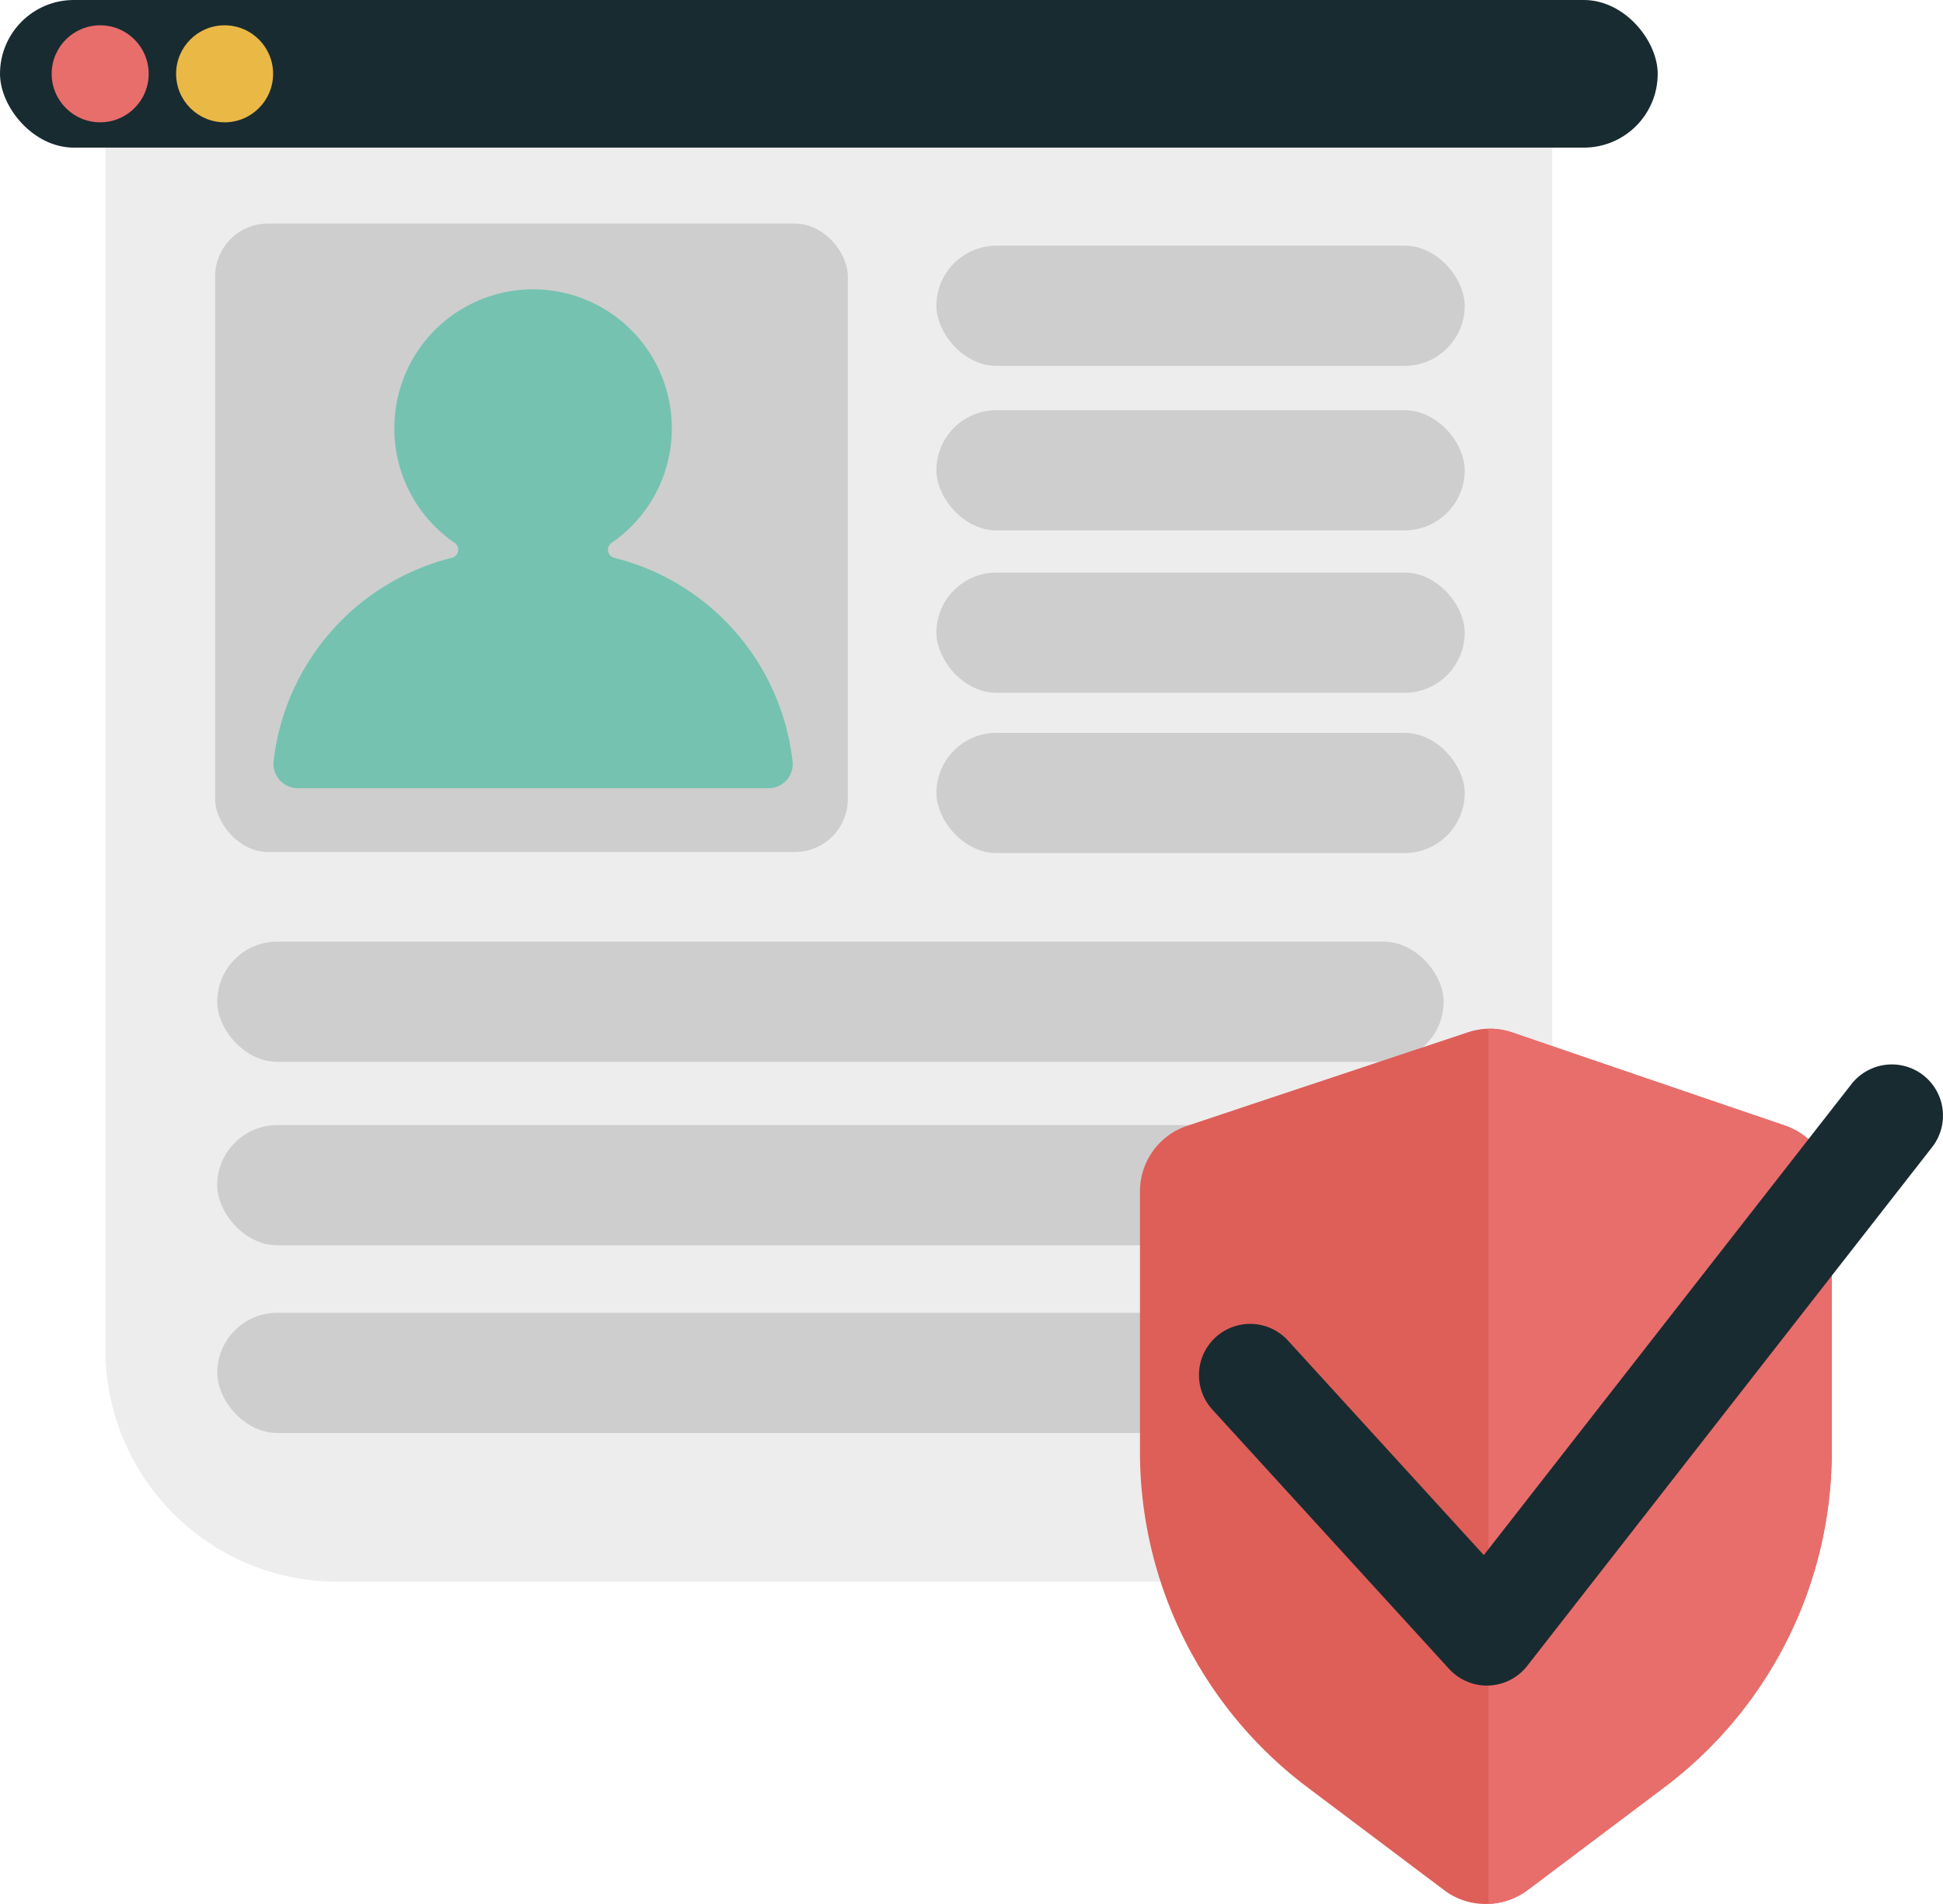
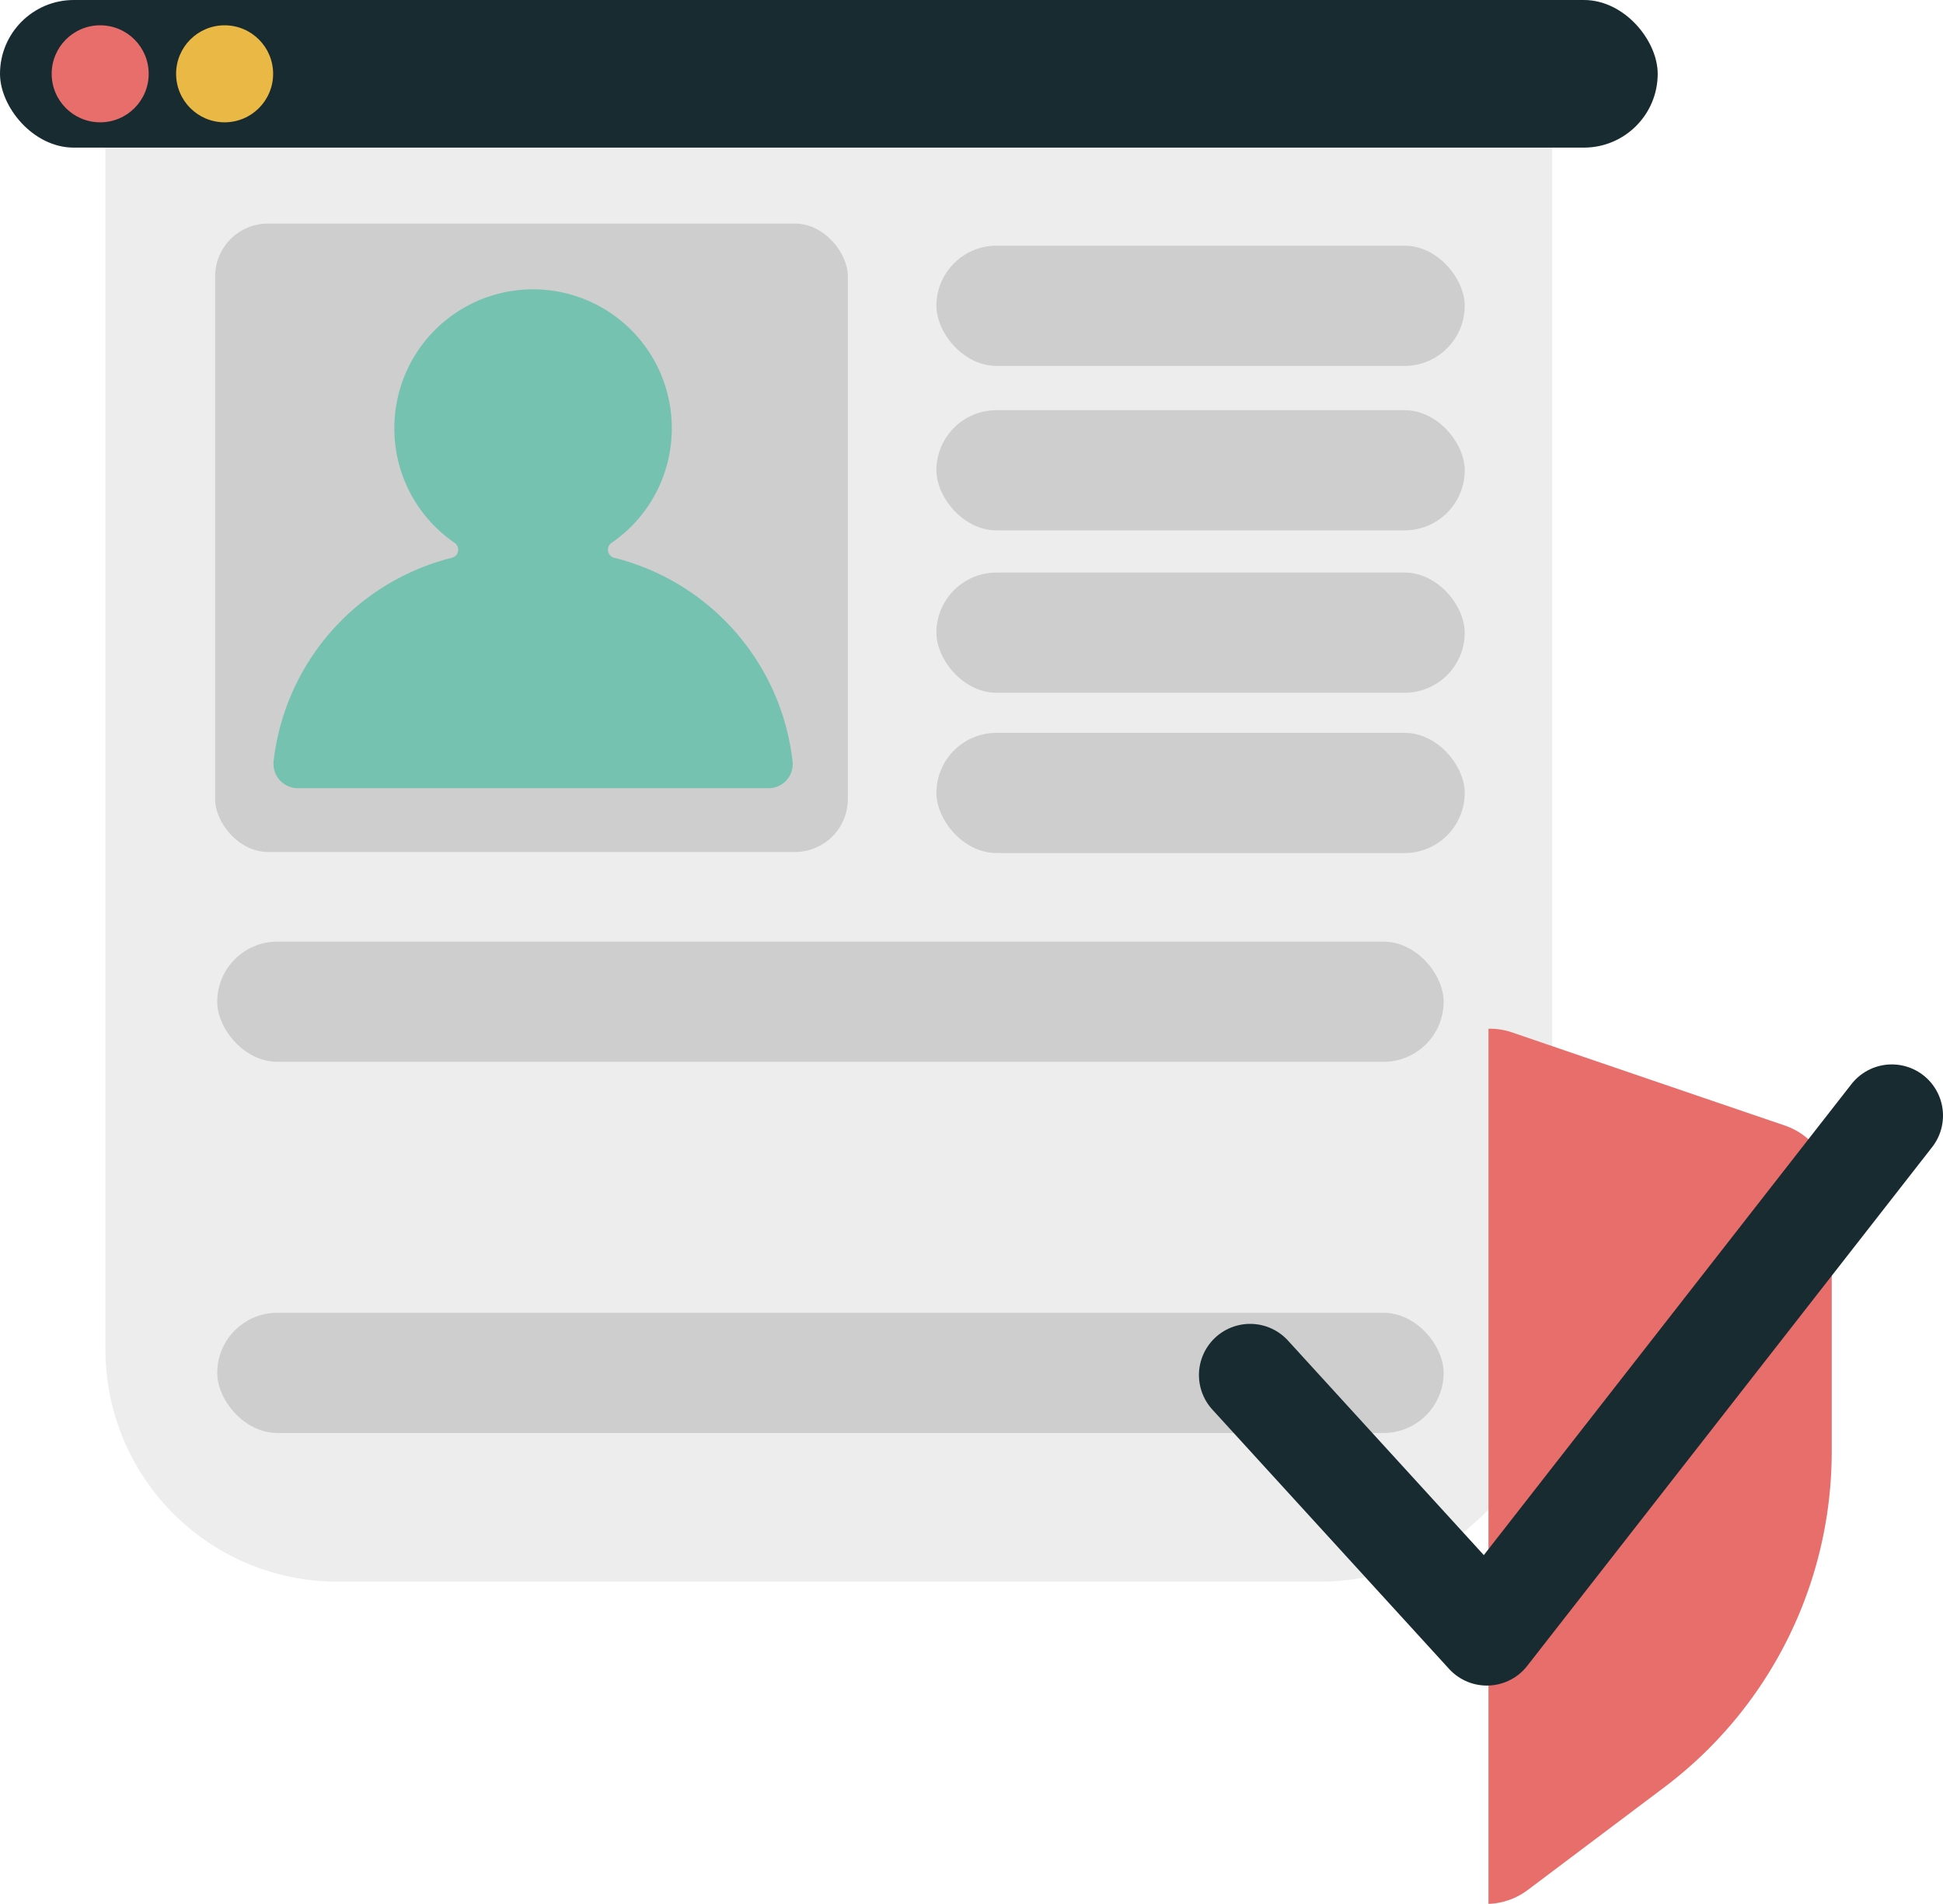
<svg xmlns="http://www.w3.org/2000/svg" viewBox="0 0 174.885 171.385">
  <defs>
    <style>
      .f3821dbb-a896-4907-bf99-7101916c6897 {
        fill: #ededed;
      }

      .b39b3efe-48fa-4d71-9832-102d54997009 {
        fill: #182b31;
      }

      .a69b0598-6d44-43fe-b836-25cb08808fbf {
        fill: #cecece;
      }

      .a29dbffb-a81f-4501-948b-7300abb7ba0b {
        fill: #75c2b0;
      }

      .e3b61b63-7488-4c87-9405-8e392388ed28 {
        fill: #de5f58;
      }

      .e39925fd-df3a-41e3-9be3-850bbd464162 {
        fill: #e86e6b;
      }

      .bc7314b3-2b52-46c5-b16b-c1c2b00cd7aa {
        fill: none;
        stroke: #182b31;
        stroke-linecap: round;
        stroke-linejoin: round;
        stroke-width: 9.215px;
      }

      .bc75dcc4-f03f-4f03-a104-d4d78f0a328d {
        fill: #eab845;
      }
    </style>
  </defs>
  <g id="ec255efb-2ce9-4184-86b4-412a03e1de01" data-name="Слой 2">
    <g id="fea3ef4f-520c-437e-bdb2-f704e6837b81" data-name="Слой 1">
      <g>
        <path class="f3821dbb-a896-4907-bf99-7101916c6897" d="M9.492,12.149H139.715a0,0,0,0,1,0,0v109.342a20.881,20.881,0,0,1-20.881,20.881H30.373A20.881,20.881,0,0,1,9.492,121.491V12.149A0,0,0,0,1,9.492,12.149Z" />
        <rect class="b39b3efe-48fa-4d71-9832-102d54997009" width="149.206" height="13.288" rx="6.644" />
        <rect class="a69b0598-6d44-43fe-b836-25cb08808fbf" x="19.363" y="20.122" width="56.949" height="56.569" rx="4.765" />
        <path class="a29dbffb-a81f-4501-948b-7300abb7ba0b" d="M69.165,70.949H26.798a2.196,2.196,0,0,1-2.167-2.467,21.381,21.381,0,0,1,16.032-18.27.75.75,0,0,0,.268-1.34A12.464,12.464,0,0,1,35.499,38.258a12.485,12.485,0,0,1,24.967.31,12.464,12.464,0,0,1-5.427,10.3.751.751,0,0,0,.266,1.347A21.37,21.37,0,0,1,71.341,68.578,2.169,2.169,0,0,1,69.165,70.949Z" />
        <rect class="a69b0598-6d44-43fe-b836-25cb08808fbf" x="84.284" y="22.115" width="47.552" height="10.82" rx="5.41" />
        <rect class="a69b0598-6d44-43fe-b836-25cb08808fbf" x="84.284" y="36.922" width="47.552" height="10.82" rx="5.41" />
        <rect class="a69b0598-6d44-43fe-b836-25cb08808fbf" x="84.284" y="51.539" width="47.552" height="10.82" rx="5.41" />
        <rect class="a69b0598-6d44-43fe-b836-25cb08808fbf" x="84.284" y="65.966" width="47.552" height="10.82" rx="5.41" />
        <rect class="a69b0598-6d44-43fe-b836-25cb08808fbf" x="19.552" y="84.759" width="110.386" height="10.82" rx="5.41" />
-         <rect class="a69b0598-6d44-43fe-b836-25cb08808fbf" x="19.552" y="101.274" width="110.386" height="10.82" rx="5.41" />
        <rect class="a69b0598-6d44-43fe-b836-25cb08808fbf" x="19.552" y="118.169" width="110.386" height="10.82" rx="5.41" />
-         <path class="e3b61b63-7488-4c87-9405-8e392388ed28" d="M164.869,107.218v23.449A37.808,37.808,0,0,1,149.774,160.9l-12.288,9.243a6.246,6.246,0,0,1-3.511,1.235,6.139,6.139,0,0,1-3.988-1.235L117.7,160.9a37.808,37.808,0,0,1-15.095-30.233V107.25a6.221,6.221,0,0,1,4.269-5.917q12.613-4.21,25.248-8.409a6.062,6.062,0,0,1,1.853-.325,6.241,6.241,0,0,1,2.135.336q12.256,4.194,24.533,8.376A6.231,6.231,0,0,1,164.869,107.218Z" />
        <path class="e39925fd-df3a-41e3-9be3-850bbd464162" d="M164.869,107.218v23.449A37.808,37.808,0,0,1,149.774,160.9l-12.288,9.243a6.246,6.246,0,0,1-3.511,1.235V92.6a6.241,6.241,0,0,1,2.135.336q12.256,4.194,24.533,8.376A6.231,6.231,0,0,1,164.869,107.218Z" />
        <polyline class="bc7314b3-2b52-46c5-b16b-c1c2b00cd7aa" points="112.522 123.774 133.83 147.118 170.277 100.42" />
        <circle class="e39925fd-df3a-41e3-9be3-850bbd464162" cx="9.017" cy="6.644" r="4.366" />
        <circle class="bc75dcc4-f03f-4f03-a104-d4d78f0a328d" cx="20.217" cy="6.644" r="4.366" />
      </g>
    </g>
  </g>
</svg>